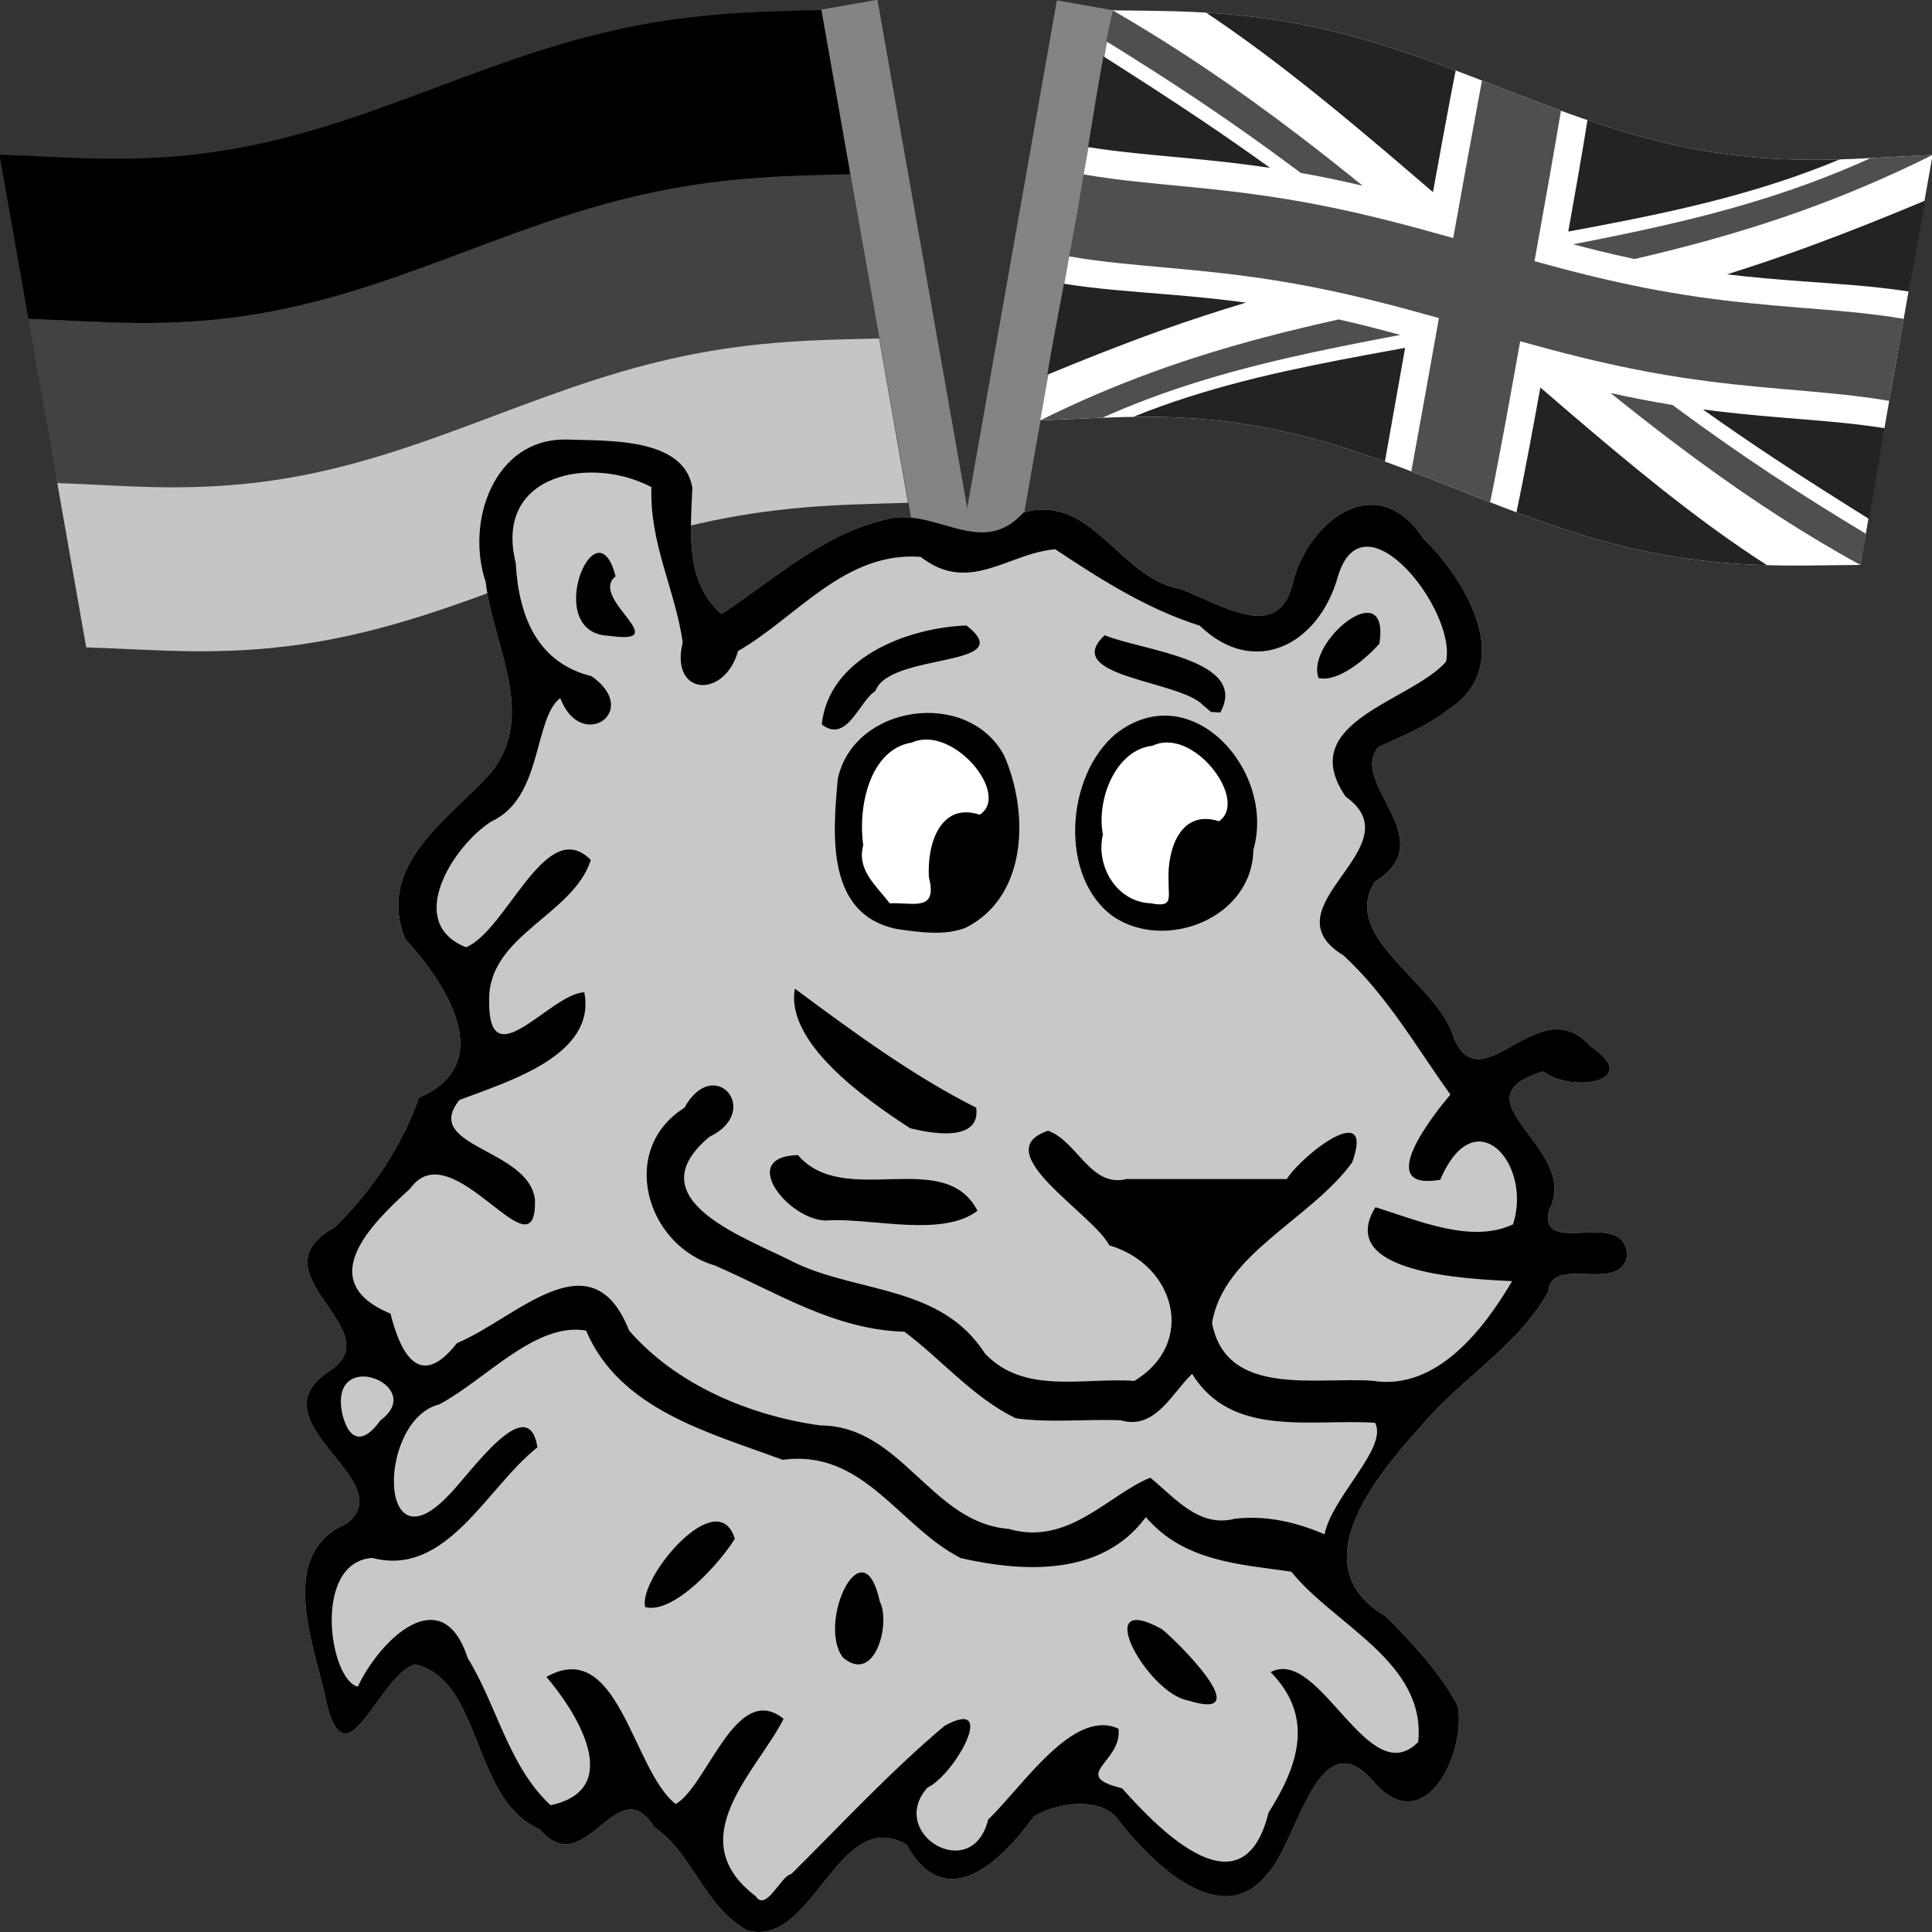
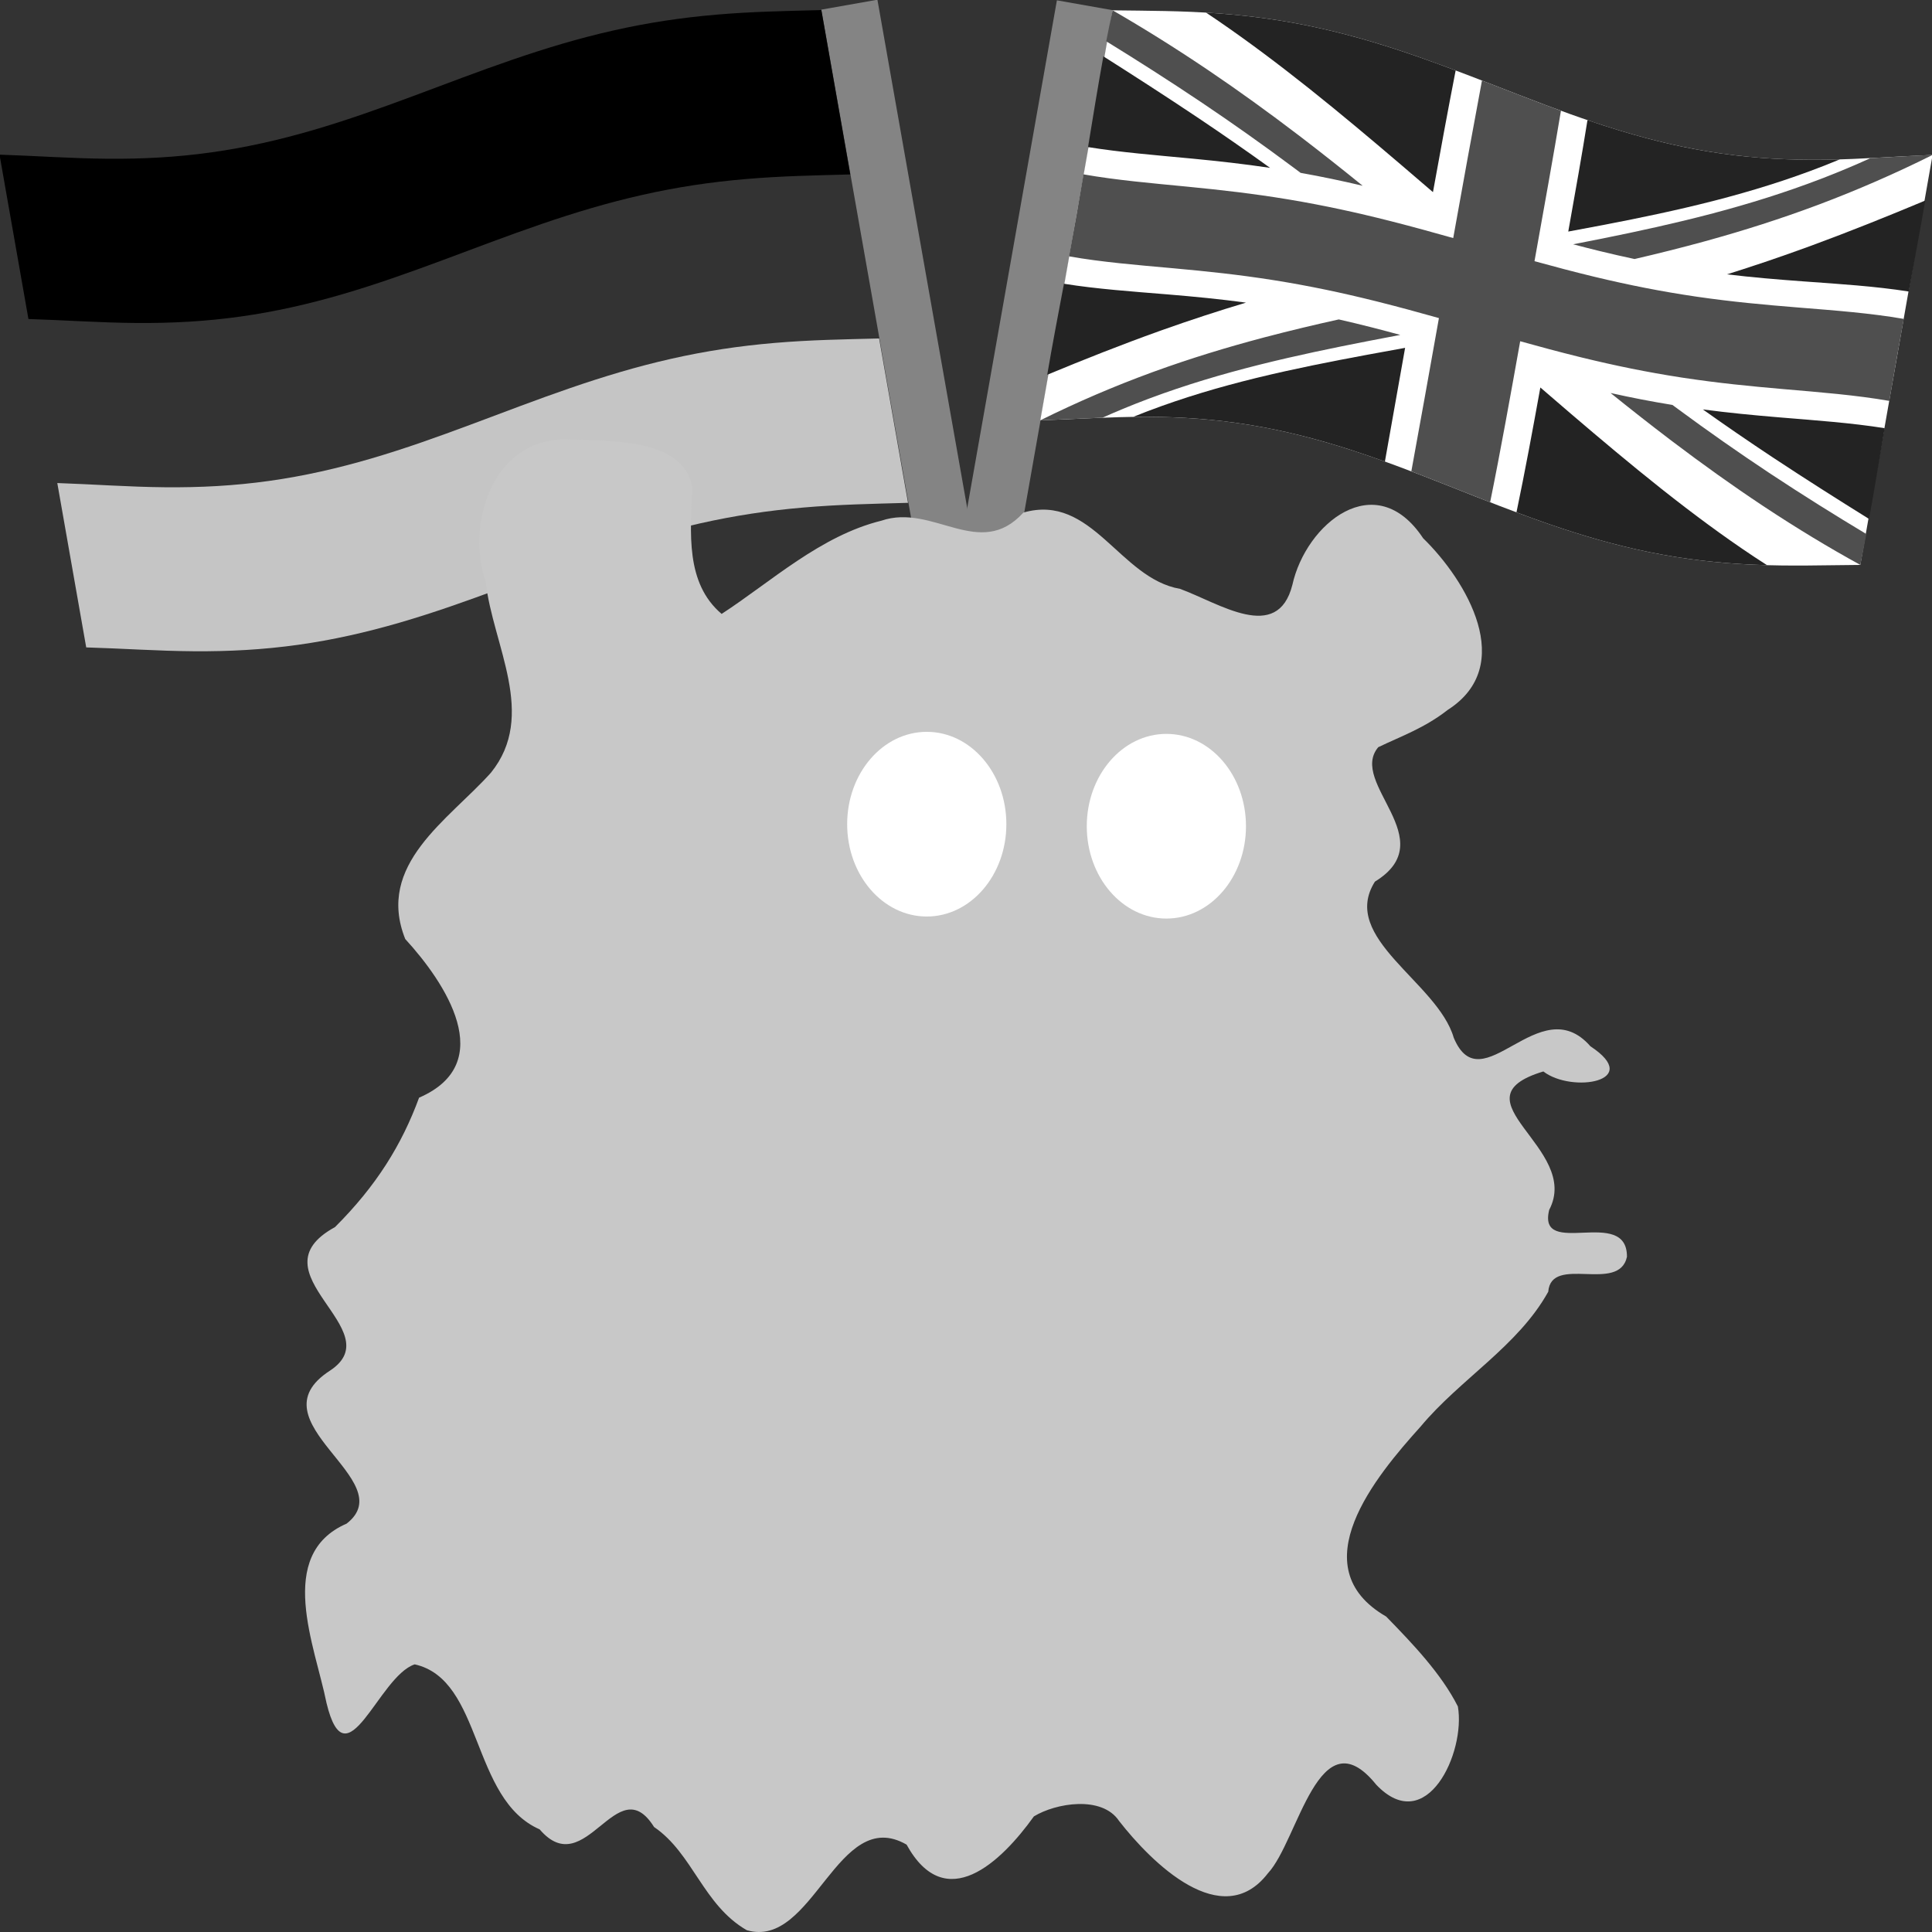
<svg xmlns="http://www.w3.org/2000/svg" xmlns:ns1="http://www.inkscape.org/namespaces/inkscape" xmlns:ns2="http://sodipodi.sourceforge.net/DTD/sodipodi-0.dtd" width="950" height="950" id="svg2" version="1.1" ns1:version="0.92.3 (2405546, 2018-03-11)" ns2:docname="ende-safari-pinned-tab.svg" ns1:export-filename="leo_ende.png" ns1:export-xdpi="24.25" ns1:export-ydpi="24.25">
  <rect width="100%" height="100%" fill="#333333" stroke="none" />
  <ns2:namedview pagecolor="#ffffff" bordercolor="#666666" borderopacity="1" objecttolerance="10" gridtolerance="10" guidetolerance="10" ns1:pageopacity="0" ns1:pageshadow="2" ns1:window-width="1680" ns1:window-height="965" id="namedview11" showgrid="false" ns1:zoom="0.70710678" ns1:cx="-216.71225" ns1:cy="444.46454" ns1:window-x="3360" ns1:window-y="0" ns1:window-maximized="1" ns1:current-layer="svg2" fit-margin-top="0" fit-margin-left="0" fit-margin-right="0" fit-margin-bottom="0" units="px" showguides="true" ns1:guide-bbox="true" />
  <defs id="defs4">
    <ns1:path-effect bendpath3-nodetypes="cc" bendpath1-nodetypes="cc" bendpath4="m 486,-243.317 0,180" bendpath3="m 486,-63.317 c 300,-90 600,130 900,0" bendpath2="m 1386,-243.317 0,180" bendpath1="m 486,-243.317 c 300,-90 600,130 900,0" xx="true" yy="true" is_visible="true" id="path-effect3344" effect="envelope" />
    <ns1:path-effect bendpath3-nodetypes="cc" bendpath1-nodetypes="cc" bendpath4="m 486,-63.317 0,180" bendpath3="m 486,116.683 c 300,-90 600,130 900,0" bendpath2="m 1386,-63.317 0,180" bendpath1="m 486,-63.317 c 300,-90 600,130 900,0" xx="true" yy="true" is_visible="true" id="path-effect3346" effect="envelope" />
    <ns1:path-effect bendpath3-nodetypes="cc" bendpath1-nodetypes="cc" bendpath4="m 486,116.683 0,180" bendpath3="m 486,296.683 c 300,-90 600,130 900,0" bendpath2="m 1386,116.683 0,180" bendpath1="m 486,116.683 c 300,-90 600,130 900,0" xx="true" yy="true" is_visible="true" id="path-effect3348" effect="envelope" />
    <ns1:path-effect bendpath3-nodetypes="cc" bendpath1-nodetypes="cc" bendpath4="m -167,-346.595 0,450" bendpath3="m -167,103.405 c 300,-90 600,130 900,0" bendpath2="m 733,-346.595 0,450" bendpath1="m -167,-346.595 c 300,-90 600,130 900,0" xx="true" yy="true" is_visible="true" id="path-effect3377" effect="envelope" />
    <ns1:path-effect bendpath3-nodetypes="cc" bendpath1-nodetypes="cc" bendpath4="M 0,0 0,22.5" bendpath3="M 0,22.5 C 15,18 30,29 45,22.5" bendpath2="m 45,0 0,22.5" bendpath1="M 0,0 C 15,-4.5 30,6.5 45,0" xx="true" yy="true" is_visible="true" id="path-effect3381" effect="envelope" />
    <ns1:path-effect bendpath3-nodetypes="cc" bendpath1-nodetypes="cc" bendpath4="M 0,0 0,22.5" bendpath3="M 0,22.5 C 15,18 30,29 45,22.5" bendpath2="m 45,0 0,22.5" bendpath1="M 0,0 C 15,-4.5 30,6.5 45,0" xx="true" yy="true" is_visible="true" id="path-effect3391" effect="envelope" />
    <ns1:path-effect bendpath3-nodetypes="cc" bendpath1-nodetypes="cc" bendpath4="M 0,0 0,600" bendpath3="m 0,600 c 300,-90 600,130 900,0" bendpath2="m 900,0 0,600" bendpath1="M 0,0 C 300,-90 600,130 900,0" xx="true" yy="true" is_visible="true" id="path-effect4162" effect="envelope" />
    <ns1:path-effect bendpath3-nodetypes="cc" bendpath1-nodetypes="cc" bendpath4="m -147.003,336.093 0,150" bendpath3="m -147.003,486.093 c 300,-90 600,130 900,0" bendpath2="m 752.997,336.093 0,150" bendpath1="m -147.003,336.093 c 300,-90 620,130 900,0" xx="true" yy="true" is_visible="true" id="path-effect5245" effect="envelope" />
    <ns1:path-effect bendpath3-nodetypes="cc" bendpath1-nodetypes="cc" bendpath4="M 0,150 0,450" bendpath3="m 0,450 c 300,-90 600,130 900,0" bendpath2="m 900,150 0,300" bendpath1="m 0,150 c 300,-90 600,130 900,0" xx="true" yy="true" is_visible="true" id="path-effect5242" effect="envelope" />
    <ns1:path-effect bendpath3-nodetypes="cc" bendpath1-nodetypes="cc" bendpath4="m -147.003,-113.907 0,150" bendpath3="m -147.003,36.093 c 300,-90 600,130 900,0" bendpath2="m 752.997,-113.907 0,150" bendpath1="m -147.003,-113.907 c 300,-90 601.764,132.77 900,0" xx="true" yy="true" is_visible="true" id="path-effect4610" effect="envelope" />
    <ns1:path-effect bendpath3-nodetypes="cc" bendpath1-nodetypes="cc" bendpath4="M 0,0 0,1.2" bendpath3="m 0,1.2 c 0.6,-0.18 1.2,0.26 1.8,0" bendpath2="m 1.8,0 0,1.2" bendpath1="M 0,0 C 0.6,-0.18 1.2,0.26 1.8,0" xx="true" yy="true" is_visible="true" id="path-effect3356" effect="envelope" />
    <ns1:path-effect bendpath3-nodetypes="cc" bendpath1-nodetypes="cc" bendpath4="m -15.836,-353.272 0,180" bendpath3="m -15.836,-173.272 c 300,-90 600,130 900,0" bendpath2="m 884.164,-353.272 0,180" bendpath1="m -15.836,-353.272 c 300,-90 600,130 900,0" xx="true" yy="true" is_visible="true" id="path-effect3344-5" effect="envelope" />
    <ns1:path-effect bendpath3-nodetypes="cc" bendpath1-nodetypes="cc" bendpath4="m -15.836,-173.272 0,180" bendpath3="m -15.836,6.728 c 300,-90 600,130 900,0" bendpath2="m 884.164,-173.272 0,180" bendpath1="m -15.836,-173.272 c 300,-90 600,130 900,0" xx="true" yy="true" is_visible="true" id="path-effect3346-3" effect="envelope" />
    <ns1:path-effect bendpath3-nodetypes="cc" bendpath1-nodetypes="cc" bendpath4="m -15.836,6.728 0,180" bendpath3="m -15.836,186.728 c 300,-90 600,130 900,0" bendpath2="m 884.164,6.728 0,180" bendpath1="m -15.836,6.728 c 300,-90 600,130 900,0" xx="true" yy="true" is_visible="true" id="path-effect3348-5" effect="envelope" />
    <ns1:path-effect bendpath3-nodetypes="cc" bendpath1-nodetypes="cc" bendpath4="m 296.705,-97.125 0,450" bendpath3="m 296.705,352.875 c 300,-90 600,130 900,0" bendpath2="m 1196.705,-97.125 0,450" bendpath1="m 296.705,-97.125 c 300,-90 600,130 900,0" xx="true" yy="true" is_visible="true" id="path-effect3377-6" effect="envelope" />
    <ns1:path-effect bendpath3-nodetypes="cc" bendpath1-nodetypes="cc" bendpath4="M 0,0 0,22.5" bendpath3="M 0,22.5 C 15,18 30,29 45,22.5" bendpath2="m 45,0 0,22.5" bendpath1="M 0,0 C 15,-4.5 30,6.5 45,0" xx="true" yy="true" is_visible="true" id="path-effect3381-2" effect="envelope" />
    <ns1:path-effect bendpath3-nodetypes="cc" bendpath1-nodetypes="cc" bendpath4="M 0,0 0,22.5" bendpath3="M 0,22.5 C 15,18 30,29 45,22.5" bendpath2="m 45,0 0,22.5" bendpath1="M 0,0 C 15,-4.5 30,6.5 45,0" xx="true" yy="true" is_visible="true" id="path-effect3391-9" effect="envelope" />
    <ns1:path-effect bendpath3-nodetypes="cc" bendpath1-nodetypes="cc" bendpath4="M 0,0 0,1.2" bendpath3="m 0,1.2 c 0.6,-0.18 1.2,0.26 1.8,0" bendpath2="m 1.8,0 0,1.2" bendpath1="M 0,0 C 0.6,-0.18 1.2,0.26 1.8,0" xx="true" yy="true" is_visible="true" id="path-effect3356-3" effect="envelope" />
    <ns1:path-effect bendpath3-nodetypes="cc" bendpath1-nodetypes="cc" bendpath4="m 93.058,-251.448 0,180" bendpath3="m 93.058,-71.448 c 300,-90 600,130 900,0" bendpath2="m 993.058,-251.448 0,180" bendpath1="m 93.058,-251.448 c 300,-90 600,130 900,0" xx="true" yy="true" is_visible="true" id="path-effect3344-7" effect="envelope" />
    <ns1:path-effect bendpath3-nodetypes="cc" bendpath1-nodetypes="cc" bendpath4="m 93.058,-71.448 0,180" bendpath3="m 93.058,108.552 c 300,-90 600,130 900,0" bendpath2="m 993.058,-71.448 0,180" bendpath1="m 93.058,-71.448 c 300,-90 600,130 900,0" xx="true" yy="true" is_visible="true" id="path-effect3346-5" effect="envelope" />
    <ns1:path-effect bendpath3-nodetypes="cc" bendpath1-nodetypes="cc" bendpath4="m 93.058,108.552 0,180" bendpath3="m 93.058,288.552 c 300,-90 600,130 900,0" bendpath2="m 993.058,108.552 0,180" bendpath1="m 93.058,108.552 c 300,-90 600,130 900,0" xx="true" yy="true" is_visible="true" id="path-effect3348-3" effect="envelope" />
    <ns1:path-effect bendpath3-nodetypes="cc" bendpath1-nodetypes="cc" bendpath4="M 0,0 0,1.2" bendpath3="m 0,1.2 c 0.6,-0.18 1.2,0.26 1.8,0" bendpath2="m 1.8,0 0,1.2" bendpath1="M 0,0 C 0.6,-0.18 1.2,0.26 1.8,0" xx="true" yy="true" is_visible="true" id="path-effect3356-9" effect="envelope" />
    <ns1:path-effect bendpath3-nodetypes="cc" bendpath1-nodetypes="cc" bendpath4="M 0,601.76 0,1052.362" bendpath3="m 0,1052.362 c 300,-123.696 600,169.236 900,0" bendpath2="m 900,601.76 0,450.602" bendpath1="m 0,601.76 c 300,-122.447 600,169.61 900,0" xx="true" yy="true" is_visible="true" id="path-effect4796" effect="envelope" />
    <ns1:path-effect bendpath4="m 0,602.362 0,450" bendpath3="m 0,1052.362 900,0" bendpath2="m 900,602.362 0,450" bendpath1="m 0,602.362 900,0" xx="true" yy="true" is_visible="true" id="path-effect4774" effect="envelope" />
    <ns1:path-effect bendpath3-nodetypes="cc" bendpath1-nodetypes="cc" bendpath4="m -124.731,-692.683 0,180" bendpath3="m -124.731,-512.683 c 300,-90 600,130 900,0" bendpath2="m 775.269,-692.683 0,180" bendpath1="m -124.731,-692.683 c 300,-90 600,130 900,0" xx="true" yy="true" is_visible="true" id="path-effect3344-1" effect="envelope" />
    <ns1:path-effect bendpath3-nodetypes="cc" bendpath1-nodetypes="cc" bendpath4="m -124.731,-512.683 0,180" bendpath3="m -124.731,-332.683 c 300,-90 600,130 900,0" bendpath2="m 775.269,-512.683 0,180" bendpath1="m -124.731,-512.683 c 300,-90 600,130 900,0" xx="true" yy="true" is_visible="true" id="path-effect3346-2" effect="envelope" />
    <ns1:path-effect bendpath3-nodetypes="cc" bendpath1-nodetypes="cc" bendpath4="m -124.731,-332.683 0,180" bendpath3="m -124.731,-152.683 c 300,-90 600,130 900,0" bendpath2="m 775.269,-332.683 0,180" bendpath1="m -124.731,-332.683 c 300,-90 600,130 900,0" xx="true" yy="true" is_visible="true" id="path-effect3348-7" effect="envelope" />
    <ns1:path-effect bendpath3-nodetypes="cc" bendpath1-nodetypes="cc" bendpath4="M 0,601.76 0,1052.362" bendpath3="m 0,1052.362 c 300,-123.696 600,169.236 900,0" bendpath2="m 900,601.76 0,450.602" bendpath1="m 0,601.76 c 300,-122.447 600,169.61 900,0" xx="true" yy="true" is_visible="true" id="path-effect4796-0" effect="envelope" />
    <ns1:path-effect bendpath4="m 0,602.362 0,450" bendpath3="m 0,1052.362 900,0" bendpath2="m 900,602.362 0,450" bendpath1="m 0,602.362 900,0" xx="true" yy="true" is_visible="true" id="path-effect4774-9" effect="envelope" />
    <ns1:path-effect bendpath3-nodetypes="cc" bendpath1-nodetypes="cc" bendpath4="m 504,-297.381 0,180" bendpath3="M 504,-117.381 C 804,-207.381 1104,12.619 1404,-117.381" bendpath2="m 1404,-297.381 0,180" bendpath1="M 504,-297.381 C 804,-387.381 1104,-167.381 1404,-297.381" xx="true" yy="true" is_visible="true" id="path-effect3344-3" effect="envelope" />
    <ns1:path-effect bendpath3-nodetypes="cc" bendpath1-nodetypes="cc" bendpath4="m 504,-117.381 0,180" bendpath3="M 504,62.619 C 804,-27.381 1104,192.619 1404,62.619" bendpath2="m 1404,-117.381 0,180" bendpath1="M 504,-117.381 C 804,-207.381 1104,12.619 1404,-117.381" xx="true" yy="true" is_visible="true" id="path-effect3346-6" effect="envelope" />
    <ns1:path-effect bendpath3-nodetypes="cc" bendpath1-nodetypes="cc" bendpath4="m 504,62.619 0,180" bendpath3="M 504,242.619 C 804,152.619 1104,372.619 1404,242.619" bendpath2="m 1404,62.619 0,180" bendpath1="M 504,62.619 C 804,-27.381 1104,192.619 1404,62.619" xx="true" yy="true" is_visible="true" id="path-effect3348-0" effect="envelope" />
    <ns1:path-effect bendpath3-nodetypes="cc" bendpath1-nodetypes="cc" bendpath4="M 0,601.76 0,1052.362" bendpath3="m 0,1052.362 c 300,-123.696 600,169.236 900,0" bendpath2="m 900,601.76 0,450.602" bendpath1="m 0,601.76 c 300,-122.447 600,169.61 900,0" xx="true" yy="true" is_visible="true" id="path-effect4796-6" effect="envelope" />
    <ns1:path-effect bendpath4="m 0,602.362 0,450" bendpath3="m 0,1052.362 900,0" bendpath2="m 900,602.362 0,450" bendpath1="m 0,602.362 900,0" xx="true" yy="true" is_visible="true" id="path-effect4774-2" effect="envelope" />
    <ns1:path-effect bendpath3-nodetypes="cc" bendpath1-nodetypes="cc" bendpath4="m -0.018,602.362 0,450" bendpath3="M -0.018,1052.362 C 299.982,920.785 597.919,1166.812 899.982,1052.362" bendpath2="m 899.982,602.362 0,450" bendpath1="M -0.018,602.362 C 299.982,503.408 596.881,737.978 899.982,602.362" xx="true" yy="true" is_visible="true" id="path-effect4291" effect="envelope" />
    <ns1:path-effect bendpath3-nodetypes="cc" bendpath1-nodetypes="cc" bendpath4="m -302.922,165.745 0,180" bendpath3="m -302.922,345.745 c 300,-90 600,130 900,0" bendpath2="m 597.078,165.745 0,180" bendpath1="m -302.922,165.745 c 300,-90 600,130 900,0" xx="true" yy="true" is_visible="true" id="path-effect3344-75" effect="envelope" />
    <ns1:path-effect bendpath3-nodetypes="cc" bendpath1-nodetypes="cc" bendpath4="m -302.922,345.745 0,180" bendpath3="m -302.922,525.745 c 300,-90 600,130 900,0" bendpath2="m 597.078,345.745 0,180" bendpath1="m -302.922,345.745 c 300,-90 600,130 900,0" xx="true" yy="true" is_visible="true" id="path-effect3346-9" effect="envelope" />
    <ns1:path-effect bendpath3-nodetypes="cc" bendpath1-nodetypes="cc" bendpath4="m -302.922,525.745 0,180" bendpath3="m -302.922,705.745 c 300,-90 600,130 900,0" bendpath2="m 597.078,525.745 0,180" bendpath1="m -302.922,525.745 c 300,-90 600,130 900,0" xx="true" yy="true" is_visible="true" id="path-effect3348-2" effect="envelope" />
  </defs>
  <rect transform="matrix(0.985,-0.174,0.174,0.985,0,0)" y="74.9" x="396.782" height="320" width="28" id="rect4154" style="opacity:1;fill:#848484;fill-opacity:1;fill-rule:nonzero;stroke:none;stroke-width:10;stroke-linecap:round;stroke-linejoin:miter;stroke-miterlimit:4;stroke-dasharray:none;stroke-opacity:1" />
  <rect transform="matrix(-0.985,-0.174,-0.174,0.985,0,0)" y="-90.223" x="-539.674" height="320" width="28" id="rect4154-6" style="opacity:1;fill:#848484;fill-opacity:1;fill-rule:nonzero;stroke:none;stroke-width:10;stroke-linecap:round;stroke-linejoin:miter;stroke-miterlimit:4;stroke-dasharray:none;stroke-opacity:1" />
  <g ns1:path-effect="#path-effect4291" id="g4286" transform="matrix(0.448,0.079,-0.079,0.448,594.638,-264.507)">
    <path ns1:original-d="m -0.01806705,602.36218 899.99999705,0 0,450.00002 -899.99999705,0 z" style="opacity:1;fill:#ffffff;fill-opacity:1;fill-rule:nonzero;stroke:none;stroke-width:48.026;stroke-linecap:round;stroke-linejoin:miter;stroke-miterlimit:4;stroke-dasharray:none;stroke-opacity:1" d="M 0.009,601.75 C 38.556,595.477 73.073,589.288 112.61,585.256 c 0.809,-0.083 1.618,-0.164 2.427,-0.244 36.846,-3.653 72.427,-4.765 109.437,-3.102 0.885,0.04 1.77,0.081 2.655,0.124 37.063,1.794 72.816,6.203 109.502,12.257 0,0 5e-5,10e-6 5e-5,10e-6 0.004,7.3e-4 2.29,0.38 2.295,0.381 0,0 4e-5,10e-6 4e-5,10e-6 37.161,6.193 72.897,13.624 109.894,20.9 -0.018,-0.004 2.259,0.444 2.24,0.44 36.831,7.226 72.89,13.847 110.011,18.365 0.869,0.106 1.739,0.21 2.609,0.314 0,0 4e-5,0 4e-5,0 36.762,4.37 72.692,6.399 109.679,5.266 0.978,-0.03 1.956,-0.062 2.934,-0.097 37.173,-1.308 72.739,-5.751 109.268,-12.661 0.776,-0.147 1.552,-0.295 2.327,-0.443 37.987,-7.286 75.224,-17.011 112.078,-24.989 1.8e-4,0.006 0.033,449.98 0.033,449.987 -39.053,7.174 -73.333,14.485 -113.547,19.778 -0.784,0.103 -1.568,0.205 -2.353,0.306 -36.935,4.756 -72.707,6.862 -109.957,5.947 -0.98,-0.024 -1.959,-0.05 -2.939,-0.078 -37.068,-1.066 -72.884,-5.008 -109.575,-10.846 0,0 -5e-5,0 -5e-5,0 -0.868,-0.138 -1.735,-0.277 -2.602,-0.417 -37.094,-5.985 -72.932,-13.507 -109.807,-21.059 0.041,0.01 -2.281,-0.467 -2.239,-0.458 -36.869,-7.543 -72.879,-14.676 -110.03,-19.846 0,0 -4e-5,0 -4e-5,0 -0.767,-0.107 -1.534,-0.213 -2.301,-0.318 0,0 -4e-5,0 -4e-5,0 -36.771,-5.03 -72.692,-7.812 -109.766,-7.425 -0.886,0.01 -1.771,0.02 -2.657,0.033 -37.037,0.54 -72.503,4.246 -108.979,10.547 -0.801,0.138 -1.602,0.278 -2.403,0.418 -37.595,6.604 -74.466,15.777 -110.889,23.436 -2.8114e-4,-0.01 0.053,-450.014 0.053,-450.02" id="rect4283" ns1:connector-curvature="0" />
    <path ns1:original-d="m 100.48193,602.36225 274.5,137.25 0,-137.25 -274.5,0 z m 424.5,0 0,137.25 274.5,-137.25 -274.5,0 z m -524.99999705,50.25 0,99.75 199.49999705,0 -199.49999705,-99.75 z m 899.99999705,0 -199.5,99.75 199.5,0 0,-99.75 z m -899.99999705,249.75 0,99.74995 199.49999705,-99.74995 -199.49999705,0 z m 700.49999705,0 199.5,99.74995 0,-99.74995 -199.5,0 z m -325.5,12.75 -274.5,137.24995 274.5,0 0,-137.24995 z m 150,0 0,137.24995 274.5,0 -274.5,-137.24995 z" ns1:connector-curvature="0" style="fill:#232323;fill-opacity:1;fill-rule:evenodd;stroke:none;stroke-width:0.05px;stroke-linecap:butt;stroke-linejoin:miter;stroke-opacity:1;opacity:1" d="m 99.87,586.649 c 4.124,1.809 8.259,3.649 12.402,5.521 0.002,9.9e-4 2.365,1.071 2.367,1.072 35.398,16.077 71.555,34.436 107.839,54.107 0.002,9.8e-4 2.643,1.435 2.645,1.436 36.425,19.827 73.278,41.105 109.804,62.602 0,0 1e-5,1e-5 1e-5,1e-5 0.005,0.003 2.309,1.361 2.314,1.364 0,0 1e-5,0 1e-5,0 12.6,7.424 25.284,14.937 37.878,22.405 0.194,-44.466 0.53,-90.73 1.313,-133.794 -12.499,-2.354 -24.97,-4.601 -37.506,-6.691 0,0 -10e-6,-1e-5 -10e-6,-1e-5 0.004,7.5e-4 -2.299,-0.381 -2.295,-0.381 0,0 -1e-5,0 -1e-5,0 -36.687,-6.053 -72.44,-10.463 -109.502,-12.257 -0.885,-0.043 -1.77,-0.084 -2.655,-0.124 0,0 -2e-5,0 -2e-5,0 -37.01,-1.663 -72.591,-0.551 -109.437,3.102 -0.809,0.08 -1.618,0.162 -2.427,0.244 -4.252,0.434 -8.497,0.899 -12.74,1.393 z M 526.073,629.5 c 0.629,36.679 0.564,80.933 0.473,122.221 11.744,-4.381 23.535,-8.808 35.283,-13.281 -0.007,0.003 2.634,-1.002 2.626,-0.999 36.501,-13.929 73.473,-28.689 109.862,-45.131 0.976,-0.441 1.952,-0.883 2.928,-1.326 36.523,-16.626 72.897,-35.221 108.511,-56.893 0,0 2e-5,-1e-5 2e-5,-1e-5 0.768,-0.467 1.535,-0.936 2.302,-1.406 4.667,-2.861 9.321,-5.776 13.962,-8.746 -4.702,0.97 -9.41,1.911 -14.131,2.817 -0.776,0.149 -1.551,0.297 -2.327,0.443 -36.529,6.91 -72.095,11.353 -109.268,12.661 0,0 -10e-6,10e-6 -10e-6,10e-6 -0.978,0.034 -1.956,0.067 -2.934,0.097 -36.986,1.134 -72.917,-0.896 -109.679,-5.266 0,0 -1e-5,0 -1e-5,0 -0.87,-0.103 -1.739,-0.208 -2.609,-0.314 -11.696,-1.424 -23.341,-3.063 -34.998,-4.877 z M -1.204,652.464 c -0.233,31.645 0.325,68.07 0.688,99.486 C 35.07,751.463 74.335,747.711 110.581,744.817 c -0.018,0.001 2.416,-0.193 2.397,-0.191 28.404,-2.231 55.326,-3.965 84.198,-4.735 -28.314,-13.677 -56.363,-26.601 -84.357,-38.99 -0.002,-8.4e-4 -2.407,-1.061 -2.409,-1.061 C 73.013,683.341 35.32,667.523 -1.204,652.464 Z M 900.708,651.71 c -37.179,23.873 -74.413,47.056 -112.479,69.203 0.002,-0.001 -2.329,1.353 -2.327,1.352 -27.357,15.852 -54.654,30.859 -82.36,45.212 28.136,-1.558 54.267,-3.963 81.964,-6.781 0.027,-0.003 2.286,-0.235 2.313,-0.238 36.876,-3.78 75.748,-8.156 112.469,-8.824 0.222,-31.647 0.564,-68.427 0.421,-99.924 z M -0.502,901.945 C -0.862,933.574 -1.426,970.559 -1.213,1001.968 35.454,978.568 72.16,955.974 109.97,934.406 c -0.002,0.001 2.41,-1.372 2.408,-1.371 28.039,-15.917 56.027,-30.9 84.454,-45.171 -28.875,1.163 -55.702,3.286 -84.069,5.877 -0.022,0.002 -2.369,0.219 -2.392,0.221 -36.42,3.371 -75.056,7.456 -110.874,7.983 z M 703.202,915.791 c 27.608,13.131 54.981,25.559 82.308,37.458 0.001,5.4e-4 2.328,1.01 2.329,1.01 37.79,16.419 75.778,32.019 112.874,46.949 0.131,-31.545 -0.215,-68.171 -0.435,-99.571 -36.57,0.601 -75.875,4.73 -112.659,8.118 0.022,-0.002 -2.339,0.216 -2.317,0.214 -27.735,2.531 -53.953,4.615 -82.1,5.821 z m -328.503,-9.657 c -12.623,4.66 -25.377,9.378 -38.017,14.105 0.008,-0.003 -2.332,0.871 -2.324,0.868 0,0 -10e-6,0 -10e-6,0 -36.533,13.68 -73.886,28.159 -110.4,44.143 0,0 -2e-5,10e-6 -2e-5,10e-6 -0.887,0.388 -1.775,0.777 -2.662,1.167 0,0 -2e-5,0 -2e-5,0 -36.5,16.081 -72.925,34.121 -108.306,55.211 -0.789,0.47 -1.578,0.942 -2.366,1.416 -4.14,2.488 -8.267,5.019 -12.379,7.594 4.192,-0.795 8.39,-1.565 12.598,-2.304 0.801,-0.141 1.601,-0.28 2.403,-0.418 36.476,-6.301 71.942,-10.007 108.979,-10.547 0.886,-0.013 1.771,-0.024 2.657,-0.033 0,0 1e-5,0 1e-5,0 37.074,-0.387 72.994,2.396 109.766,7.425 0,0 2e-5,0 2e-5,0 0.767,0.105 1.534,0.211 2.301,0.318 0,0 2e-5,0 2e-5,0 12.567,1.749 25.071,3.733 37.591,5.896 -0.017,-35.754 0.085,-85.127 0.16,-124.841 z m 151.405,16.811 c -0.19,44.665 -0.576,93.123 -1.993,137.401 11.631,2.167 23.245,4.214 34.914,6.097 0.867,0.14 1.735,0.279 2.602,0.417 36.691,5.838 72.507,9.78 109.575,10.846 0.98,0.028 1.959,0.054 2.939,0.078 37.25,0.916 73.022,-1.19 109.957,-5.947 0,0 1e-5,0 1e-5,0 0.784,-0.101 1.569,-0.203 2.353,-0.306 4.774,-0.628 9.537,-1.297 14.296,-2.002 -4.666,-1.938 -9.341,-3.923 -14.023,-5.953 -0.769,-0.333 -1.539,-0.668 -2.309,-1.004 -35.63,-15.545 -72.046,-33.791 -108.309,-53.33 0,0 -2e-5,0 -2e-5,0 -0.003,-0 -2.911,-1.571 -2.914,-1.573 -36.171,-19.58 -73.02,-40.889 -109.327,-62.313 0,0 -10e-6,0 -10e-6,-1e-5 -0.006,-0.004 -2.609,-1.542 -2.615,-1.546 -11.691,-6.91 -23.451,-13.901 -35.146,-20.867 z" id="path4189" />
    <path ns1:original-d="m -0.01806705,602.36224 0,33.75001 232.49999705,116.25 67.5,0 L -0.01806705,602.36224 Z m 404.99999705,0 0,180.00001 -404.99999705,0 0,90 404.99999705,0 0,179.99995 90,0 0,-179.99995 405,0 0,-90 -405,0 0,-180.00001 -90,0 z m 427.5,0 -300,150.00001 67.5,0 300,-150.00001 -67.5,0 z m -532.5,300.00001 -299.99999705,149.99995 67.50000305,0 299.999994,-149.99995 -67.5,0 z m 300,0 300,149.99995 0,-33.75 -232.5,-116.24995 -67.5,0 z" ns1:connector-curvature="0" style="fill:#4f4f4f;fill-opacity:1;fill-rule:evenodd;stroke:none;stroke-width:0.05px;stroke-linecap:butt;stroke-linejoin:miter;stroke-opacity:1;opacity:1" d="m 0.009,601.75 c -0.503,11.428 -0.821,22.83 -1.014,34.138 36.463,14.455 73.94,29.989 111.423,46.55 -5.9e-4,-2.6e-4 2.409,1.063 2.408,1.063 0,0 1e-5,10e-6 1e-5,10e-6 36.082,16 72.337,33.115 108.926,51.502 0,0 2e-5,10e-6 2e-5,10e-6 -4.9e-4,-2.5e-4 2.661,1.34 2.66,1.339 0,0 1e-5,1e-5 1e-5,1e-5 2.063,1.041 4.126,2.086 6.189,3.134 22.958,0.049 45.516,0.764 68.488,2.082 -24.865,-13.805 -49.691,-27.211 -74.542,-40.107 0,0 -2e-5,0 -2e-5,0 6.6e-4,3.4e-4 -2.66,-1.377 -2.659,-1.377 0,0 0,0 0,0 -36.519,-18.871 -72.857,-36.489 -108.787,-52.508 9.7e-4,4.3e-4 -2.402,-1.066 -2.401,-1.066 C 73.272,629.89 36.1,614.862 0.009,601.75 M 406.351,607.149 c -0.619,55.738 -0.888,114.416 -1.05,173.098 -22.862,-2.322 -45.402,-4.448 -68.319,-6.172 0,0 -2e-5,0 -2e-5,0 0.003,2.2e-4 -2.325,-0.175 -2.322,-0.174 -37.357,-2.759 -72.969,-4.158 -110.304,-3.862 0,0 -2e-5,0 -2e-5,0 -0.887,0.007 -1.774,0.015 -2.66,0.024 -37.763,0.399 -71.571,2.494 -108.578,5.332 -0.025,0.002 -2.367,0.184 -2.392,0.186 -36.379,2.828 -75.137,6.267 -110.94,6.254 0.257,31.206 0.262,58.595 0.01,89.996 35.923,0.016 74.367,-3.602 110.823,-6.693 -0.033,0.003 2.422,-0.206 2.389,-0.203 36.986,-3.1 70.712,-5.484 108.491,-6.164 0.886,-0.016 1.773,-0.03 2.659,-0.043 0,0 2e-5,0 2e-5,0 37.322,-0.572 72.944,0.605 110.303,3.215 0,0 2e-5,0 2e-5,0 0.003,1.9e-4 2.32,0.165 2.322,0.165 0,0 2e-5,0 2e-5,0 22.916,1.634 45.466,3.704 68.325,5.999 -0.114,58.272 -0.239,115.126 -0.609,168.344 14.189,2.718 28.313,5.575 42.479,8.473 0.037,0.01 2.202,0.451 2.239,0.458 15.012,3.075 29.937,6.163 44.962,9.165 1.467,-55.035 1.648,-120.718 1.783,-177.039 21.931,2.15 43.575,4.056 65.517,5.535 -0.003,-2.1e-4 2.626,0.176 2.623,0.176 0,0 2e-5,0 2e-5,0 37.203,2.437 72.619,3.412 109.678,2.625 0.974,-0.021 1.949,-0.042 2.923,-0.066 37.754,-0.916 71.39,-3.475 108.451,-6.738 0,0 2e-5,0 2e-5,0 0.032,-0.003 2.282,-0.203 2.314,-0.206 36.879,-3.269 75.846,-7.038 112.627,-7.122 -0.154,-31.241 -0.152,-58.633 0.006,-90.002 -36.861,0.108 -75.608,4.01 -112.528,7.496 0.044,-0.004 -2.355,0.223 -2.311,0.219 0,0 -2e-5,10e-6 -2e-5,10e-6 -37.037,3.476 -70.601,6.284 -108.358,7.467 -0.974,0.03 -1.947,0.059 -2.921,0.086 -37.039,1.047 -72.465,0.308 -109.669,-1.946 0,0 -2e-5,-10e-6 -2e-5,-10e-6 -0.003,-1.7e-4 -2.62,-0.163 -2.623,-0.163 -21.943,-1.372 -43.596,-3.196 -65.529,-5.289 0.13,-52.439 0.395,-119.034 -0.083,-165.092 -15.041,-2.669 -30.01,-5.532 -45.019,-8.476 -0.018,-0.003 -2.223,-0.437 -2.24,-0.44 -12.183,-2.396 -30.286,-6.026 -42.469,-8.422 z m 428.134,9.679 c -15.234,10.461 -30.624,20.365 -46.148,29.755 -0.77,0.466 -1.54,0.93 -2.311,1.393 -10e-6,0 -10e-6,10e-6 -2e-5,10e-6 -35.759,21.481 -72.159,40.214 -108.741,57.132 -0.977,0.451 -1.954,0.901 -2.932,1.349 -36.482,16.755 -73.362,31.881 -109.927,46.182 0,0 -2e-5,0 -2e-5,0 -0.006,0.002 -2.621,1.022 -2.627,1.025 -9.234,3.603 -18.478,7.169 -27.709,10.703 9.231,0.772 18.443,1.472 27.678,2.085 0.875,0.059 1.749,0.116 2.624,0.173 12.65,0.814 25.241,1.453 37.888,1.892 24.028,-10.234 48.027,-20.929 72.011,-32.305 0,0 0,0 0,0 0.978,-0.463 1.956,-0.928 2.934,-1.394 0,0 2e-5,-10e-6 2e-5,-10e-6 36.661,-17.497 72.993,-36.514 108.975,-57.692 0,0 10e-6,-10e-6 10e-6,-10e-6 0.774,-0.456 1.549,-0.913 2.322,-1.371 0,0 10e-6,-1e-5 10e-6,-1e-5 37.916,-22.448 75.069,-47.067 111.444,-73.989 -21.677,4.692 -43.458,10.018 -65.481,15.061 z M 298.726,888.339 c -24.924,10.324 -49.878,21.111 -74.803,32.593 -1e-5,0 -1e-5,0 -2e-5,0 -0.89,0.409 -1.779,0.819 -2.669,1.231 0,0 -1e-5,0 -1e-5,0 -36.684,16.987 -73.1,35.51 -109.053,56.22 0,0 -1e-5,1e-5 -1e-5,1e-5 -0.801,0.461 -1.601,0.924 -2.4,1.388 -37.599,21.803 -74.171,45.741 -109.846,72 21.726,-4.568 43.581,-9.707 65.692,-14.479 14.666,-9.916 29.519,-19.306 44.544,-28.209 0.793,-0.47 1.587,-0.938 2.381,-1.406 35.616,-20.942 72.088,-39.147 108.666,-55.536 0,0 2e-5,0 2e-5,0 0.888,-0.398 1.777,-0.794 2.666,-1.189 0,0 2e-5,0 2e-5,0 36.638,-16.32 73.862,-31.158 110.477,-45.208 0,0 1e-5,0 1e-5,0 0.006,-0.002 2.318,-0.888 2.325,-0.89 0,0 2e-5,0 2e-5,0 10.139,-3.885 20.302,-7.742 30.43,-11.567 -10.138,-0.939 -20.254,-1.802 -30.405,-2.572 0.003,2.1e-4 -2.326,-0.176 -2.323,-0.176 -11.902,-0.884 -23.763,-1.625 -35.68,-2.199 z m 303.169,27.3 c 23.946,13.205 47.875,26.034 71.779,38.331 0,0 10e-6,10e-6 10e-6,10e-6 -0.001,-7e-4 2.926,1.501 2.925,1.5 10e-6,0 10e-6,0 2e-5,0 36.462,18.67 72.89,36.127 108.839,51.787 0,0 2e-5,0 2e-5,0 -0.001,-6e-4 2.328,1.009 2.326,1.009 0,0 1e-5,0 1e-5,0 37.847,16.418 75.524,31.035 112.233,43.488 0.3,-11.358 0.488,-22.717 0.6,-33.998 -37.016,-14.179 -74.862,-29.461 -112.72,-45.908 0,0 0,0 0,0 10e-6,1e-5 -2.329,-1.011 -2.329,-1.011 -36.062,-15.712 -72.332,-32.623 -108.865,-50.766 0,0 -10e-6,0 -10e-6,0 2e-4,9e-5 -2.925,-1.455 -2.925,-1.455 0,0 -10e-6,-10e-6 -10e-6,-10e-6 -0.002,-9.7e-4 -3.748,-1.874 -3.749,-1.875 -22.811,0.312 -45.242,-0.072 -68.114,-1.103 z" id="path3351" />
  </g>
  <g transform="matrix(-0.449,0.079,0.079,0.449,254.906,-45.465)" id="g4812">
    <path ns1:connector-curvature="0" style="fill:#000000;opacity:1" d="m -302.623,165.535 c 38.518,-5.717 72.966,-11.248 112.341,-14.751 0,0 0,0 0,0 37.849,-3.367 74.259,-4.256 112.245,-2.447 0,0 0,0 0,0 38.109,1.815 74.811,6.181 112.569,12.129 8e-6,1e-5 1.5e-5,1e-5 2.3e-5,1e-5 7e-6,0 1.5e-5,0 2.2e-5,0 0,0 1e-6,0 1e-6,0 38.087,5.999 74.608,13.169 112.549,20.141 0,0 0,0 0,0 37.672,6.923 74.523,13.227 112.459,17.414 0,0 1e-5,0 1e-5,0 10e-6,0 2e-5,0 4e-5,0 0,0 0,0 0,0 37.657,4.156 74.389,5.987 112.237,4.667 0,0 0,0 0,0 38.066,-1.328 74.39,-5.769 111.825,-12.674 0,0 0,0 0,0 38.524,-7.106 76.335,-16.657 113.769,-24.496 2e-5,0.082 10e-5,180.082 8e-5,180 -37.445,7.781 -75.259,17.291 -113.783,24.372 0,0 0,0 0,0 -37.438,6.881 -73.755,11.313 -111.821,12.642 0,0 0,0 0,0 -37.847,1.322 -74.576,-0.497 -112.233,-4.635 0,0 0,0 0,0 -2e-5,0 -3e-5,0 -5e-5,0 -37.936,-4.168 -74.785,-10.449 -112.458,-17.346 0,0 0,0 0,0 -37.942,-6.947 -74.461,-14.091 -112.55,-20.067 0,0 0,0 0,0 -1.5e-5,0 -3e-5,-1e-5 -4.5e-5,-1e-5 0,0 0,0 0,0 -37.759,-5.924 -74.458,-10.272 -112.567,-12.075 0,0 -10e-7,0 -10e-7,0 -37.986,-1.798 -74.389,-0.906 -112.239,2.451 0,0 0,0 0,0 -39.394,3.494 -73.8,8.997 -112.343,14.675 0,0.059 -4e-5,-179.942 -3e-5,-180 z" id="black_stripe" ns1:path-effect="#path-effect3344-75" ns1:original-d="m -302.92179,165.74471 900,0 0,180.00001 -900,0 z" />
-     <path ns1:connector-curvature="0" style="fill:#424242;opacity:1" d="m -302.623,345.354 c 38.505,-5.739 72.975,-11.284 112.34,-14.792 0,0 0,0 0,0 37.849,-3.373 74.263,-4.261 112.248,-2.446 0,0 1e-6,0 1e-6,0 38.109,1.821 74.813,6.198 112.57,12.157 1e-6,0 1e-6,0 1e-6,0 7e-6,10e-6 1.4e-5,10e-6 2.2e-5,10e-6 0,0 0,0 0,0 38.087,6.012 74.609,13.196 112.549,20.182 0,0 0,0 0,0 37.671,6.937 74.523,13.254 112.459,17.451 0,0 0,0 0,0 10e-6,0 3e-5,0 4e-5,0 0,0 0,0 0,0 37.656,4.166 74.391,6.004 112.24,4.685 0,0 0,0 0,0 38.065,-1.327 74.394,-5.773 111.827,-12.691 0,0 0,0 0,0 38.524,-7.12 76.333,-16.694 113.762,-24.564 2e-5,0.082 1.8e-4,180.082 1.6e-4,180.001 -37.45,7.75 -75.266,17.237 -113.79,24.304 0,0 0,0 0,0 -37.439,6.868 -73.752,11.295 -111.819,12.625 0,0 0,0 0,0 -37.847,1.323 -74.573,-0.49 -112.231,-4.617 0,0 0,0 0,0 -1e-5,0 -1e-5,0 -2e-5,0 -1e-5,0 -2e-5,0 -2e-5,0 -37.936,-4.158 -74.785,-10.426 -112.458,-17.309 0,0 0,0 0,0 -37.943,-6.933 -74.461,-14.063 -112.55,-20.026 0,0 0,0 -10e-7,0 -1.4e-5,0 -2.9e-5,0 -4.4e-5,0 0,0 -10e-7,0 -10e-7,0 -37.76,-5.912 -74.457,-10.249 -112.566,-12.047 0,0 -10e-7,0 -10e-7,0 -37.987,-1.792 -74.386,-0.899 -112.237,2.452 0,0 0,0 0,0 -39.405,3.489 -73.787,8.977 -112.344,14.635 -10e-6,0.059 -7e-5,-179.942 -7e-5,-180.001 z" id="red_stripe" ns1:path-effect="#path-effect3346-9" ns1:original-d="m -302.92179,345.74472 900,0 0,179.99999 -900,0 z" />
-     <path ns1:connector-curvature="0" style="fill:#c5c5c5;opacity:1" d="m -302.623,525.174 c 38.492,-5.76 72.984,-11.32 112.339,-14.833 0,0 0,0 0,0 37.848,-3.378 74.266,-4.265 112.25,-2.444 0,0 1e-6,0 1e-6,0 38.109,1.827 74.815,6.214 112.572,12.186 0,0 1e-6,0 1e-6,0 7e-6,0 1.4e-5,0 2.2e-5,10e-6 0,0 0,0 10e-7,0 38.086,6.024 74.609,13.223 112.548,20.223 0,0 0,0 0,0 37.671,6.95 74.523,13.281 112.459,17.488 10e-6,1e-5 3e-5,1e-5 4e-5,1e-5 0,0 0,0 0,0 37.656,4.176 74.393,6.021 112.242,4.703 0,0 0,0 0,0 38.065,-1.326 74.397,-5.777 111.829,-12.708 0,0 0,0 0,0 38.524,-7.133 76.331,-16.73 113.755,-24.632 10e-6,0.082 2.6e-4,180.083 2.4e-4,180.001 -37.456,7.719 -75.273,17.184 -113.797,24.237 0,0 0,0 0,0 -37.441,6.855 -73.75,11.277 -111.817,12.608 0,0 0,0 0,0 -37.846,1.324 -74.571,-0.482 -112.228,-4.6 0,0 0,0 0,0 -10e-6,0 -10e-6,0 -2e-5,0 -37.936,-4.148 -74.784,-10.403 -112.458,-17.273 0,0 0,0 0,0 -37.944,-6.919 -74.461,-14.035 -112.551,-19.986 0,0 -10e-7,0 -10e-7,0 -1.5e-5,0 -3e-5,0 -4.4e-5,-10e-6 -10e-7,0 -10e-7,0 -2e-6,0 -37.761,-5.9 -74.456,-10.226 -112.565,-12.018 -1e-6,0 -1e-6,0 -2e-6,0 -37.987,-1.786 -74.383,-0.892 -112.234,2.454 0,0 0,0 0,0 -39.416,3.484 -73.774,8.957 -112.345,14.594 -10e-6,0.059 -1.1e-4,-179.942 -10e-5,-180.001 z" id="gold_stripe" ns1:path-effect="#path-effect3348-2" ns1:original-d="m -302.92179,525.74471 900,0 0,179.99998 -900,0 z" />
+     <path ns1:connector-curvature="0" style="fill:#c5c5c5;opacity:1" d="m -302.623,525.174 c 38.492,-5.76 72.984,-11.32 112.339,-14.833 0,0 0,0 0,0 37.848,-3.378 74.266,-4.265 112.25,-2.444 0,0 1e-6,0 1e-6,0 38.109,1.827 74.815,6.214 112.572,12.186 0,0 1e-6,0 1e-6,0 7e-6,0 1.4e-5,0 2.2e-5,10e-6 0,0 0,0 10e-7,0 38.086,6.024 74.609,13.223 112.548,20.223 0,0 0,0 0,0 37.671,6.95 74.523,13.281 112.459,17.488 10e-6,1e-5 3e-5,1e-5 4e-5,1e-5 0,0 0,0 0,0 37.656,4.176 74.393,6.021 112.242,4.703 0,0 0,0 0,0 38.065,-1.326 74.397,-5.777 111.829,-12.708 0,0 0,0 0,0 38.524,-7.133 76.331,-16.73 113.755,-24.632 10e-6,0.082 2.6e-4,180.083 2.4e-4,180.001 -37.456,7.719 -75.273,17.184 -113.797,24.237 0,0 0,0 0,0 -37.441,6.855 -73.75,11.277 -111.817,12.608 0,0 0,0 0,0 -37.846,1.324 -74.571,-0.482 -112.228,-4.6 0,0 0,0 0,0 -10e-6,0 -10e-6,0 -2e-5,0 -37.936,-4.148 -74.784,-10.403 -112.458,-17.273 0,0 0,0 0,0 -37.944,-6.919 -74.461,-14.035 -112.551,-19.986 0,0 -10e-7,0 -10e-7,0 -1.5e-5,0 -3e-5,0 -4.4e-5,-10e-6 -10e-7,0 -10e-7,0 -2e-6,0 -37.761,-5.9 -74.456,-10.226 -112.565,-12.018 -1e-6,0 -1e-6,0 -2e-6,0 -37.987,-1.786 -74.383,-0.892 -112.234,2.454 0,0 0,0 0,0 -39.416,3.484 -73.774,8.957 -112.345,14.594 -10e-6,0.059 -1.1e-4,-179.942 -10e-5,-180.001 " id="gold_stripe" ns1:path-effect="#path-effect3348-2" ns1:original-d="m -302.92179,525.74471 900,0 0,179.99998 -900,0 z" />
  </g>
  <g transform="matrix(1.614,0,0,1.614,-245.362,-563.128)" id="g4400">
    <g id="g4210" transform="translate(1190.367,461.767)">
      <g id="g4171">
        <path style="fill:#c8c8c8;fill-opacity:1;stroke:none;opacity:1" d="m -810.844,475.181 c -13.33,-7.695 -16.388,-23.361 -28.239,-31.439 -11.337,-18.114 -20.78,17.168 -34.855,0.724 -21.031,-9.216 -17.212,-45.591 -38.065,-50.272 -11.087,3.631 -20.814,36.835 -26.87,11.767 -3.418,-17.173 -15.7,-45.165 6.123,-54.64 17.067,-13.255 -29.138,-31.006 -5.094,-46.593 18.984,-12.431 -24.072,-29.766 1.553,-43.745 12.601,-12.559 20.377,-25.142 25.62,-39.431 24.345,-10.543 7.894,-35.148 -4.216,-48.336 -9.071,-22.741 13.21,-36.268 26.081,-50.642 14.239,-17.561 0.551,-38.959 -1.569,-58.169 -6.191,-18.174 2.501,-43.821 24.625,-43.356 12.605,0.435 35.768,-0.69 38.335,14.665 -0.566,13.598 -2.214,29.01 8.919,38.455 14.998,-9.753 30.106,-23.822 48.658,-28.399 15.783,-5.394 29.937,12.243 43.29,-2.483 20.92,-5.98 29.245,20.057 47.704,23.247 11.953,4.352 29.702,16.662 34.226,-1.201 4.127,-18.674 25.352,-36.093 39.839,-14.223 13.25,12.919 28.615,38.827 7.472,52.316 -7.063,5.519 -14.004,7.919 -21.142,11.345 -9.213,10.945 19.818,28.172 -1.016,40.957 -10.891,17.215 19.111,30.61 24.013,47.565 8.531,20.361 26.069,-15.186 41.634,2.595 16.279,10.705 -5.635,14.388 -14.336,7.671 -28.176,8.506 11.728,23.309 1.782,42.174 -3.71,15.048 23.806,-1.292 23.688,14.302 -2.45,11.223 -23.049,-0.797 -23.978,10.634 -9.223,16.607 -26.787,26.551 -38.909,41.107 -13.615,15.089 -36.646,42.732 -10.464,57.855 8.011,8.22 16.782,17.378 21.843,27.396 2.426,13.985 -9.543,39.912 -24.862,23.845 -17.468,-21.692 -23.709,17.01 -33.013,26.97 -13.991,18.166 -35.49,-3.301 -45.341,-15.933 -5.238,-7.852 -19.318,-5.461 -25.956,-1.394 -10.023,13.977 -26.941,30.124 -38.787,8.596 -21.058,-12.136 -28.423,32.007 -48.693,26.07 z" id="path4169" ns1:connector-curvature="0" />
        <path style="fill:#c8c8c8;fill-opacity:1;stroke:none;opacity:1" d="m -797.282,458.08 c 15.397,-15.233 30.254,-31.337 46.674,-45.128 16.514,-9.204 3.139,14.869 -5.141,18.763 -12.503,13.915 13.515,29.759 18.466,9.76 10.398,-9.95 25.887,-34.076 39.683,-27.674 1.353,10.155 -15.193,14.185 1.09,18.139 11.842,13.345 36.886,38.636 44.643,7.418 9.286,-14.644 13.923,-29.283 0.634,-42.791 14.985,-7.936 29.763,36.828 44.96,21.269 2.453,-24.35 -25.463,-35.485 -38.662,-51.873 -15.569,-2.276 -32.676,-3.003 -44.319,-16.627 -13.21,17.895 -36.721,16.961 -56.42,12.477 -18.894,-9.702 -29.56,-33.274 -54.223,-29.935 -22.295,-8.273 -49.631,-15.227 -59.899,-39.383 -15.436,-2.623 -30.533,14.937 -44.67,22.474 -18.718,4.635 -19.04,50.334 2.343,28.159 6.427,-6.106 24.648,-33.138 27.514,-15.051 -15.382,12.051 -27.564,39.678 -50.314,33.686 -18.272,1.252 -13.204,37.014 -4.421,39.228 6.893,-14.562 25.75,-32.605 33.48,-8.721 8.814,14.129 12.402,32.916 25.251,44.835 22.899,-4.866 7.712,-28.598 -1.256,-39.083 22.01,-12.395 26.177,28.428 39.373,38.724 9.714,-5.493 18.35,-37.631 32.888,-25.952 -8.119,16.016 -31.626,36.499 -8.512,54.036 3.197,4.95 7.739,-6.349 10.838,-6.75 z" id="path4167" ns1:connector-curvature="0" />
        <path style="fill:#c8c8c8;fill-opacity:1;stroke:none;opacity:1" d="m -676.344,405.21 c -12.367,-2.084 -30.127,-33.947 -8.04,-21.764 4.347,3.364 29.744,28.571 8.04,21.764 z" id="path4165" ns1:connector-curvature="0" />
        <path style="fill:#c8c8c8;fill-opacity:1;stroke:none;opacity:1" d="m -781.554,392.086 c -7.983,-10.561 6.118,-40.784 11.263,-16.993 3.386,6.702 -1.531,25.362 -11.263,16.993 z" id="path4163" ns1:connector-curvature="0" />
        <path style="fill:#c8c8c8;fill-opacity:1;stroke:none;opacity:1" d="m -841.773,376.765 c -2.31,-8.699 22.131,-37.872 27.299,-20.823 -4.581,7.425 -18.569,23.032 -27.299,20.823 z" id="path4161" ns1:connector-curvature="0" />
        <path style="fill:#c8c8c8;fill-opacity:1;stroke:none;opacity:1" d="m -634.808,354.571 c 2.26,-11.446 19.391,-26.348 15.41,-33.963 -19.212,-1.318 -43.666,4.795 -55.753,-14.924 -5.991,5.595 -11.207,17.285 -21.775,14.152 -10.593,-0.433 -21.656,0.856 -31.965,-0.617 -13.081,-6.381 -22.481,-17.8 -33.905,-26.37 -21.297,-0.564 -38.983,-12.037 -57.787,-20.189 -21.021,-6.176 -29.407,-35.34 -9.25,-48.031 9.031,-16.42 23.95,1.026 7.628,8.839 -23.155,19.36 11.705,30.902 26.611,38.646 19.588,9.013 44.043,6.789 57.288,27.325 11.94,12.738 30.094,7.289 45.537,8.397 19.027,-11.407 12.525,-35.392 -7.608,-41.296 -5.005,-9.722 -37.677,-28.599 -18.651,-34.92 9.124,3.371 12.885,17.45 23.986,14.716 16.238,0 32.476,0 48.714,0 5.186,-7.91 26.93,-24.374 19.93,-5.047 -12.634,17.343 -39.327,27.895 -42.68,48.915 4.345,22.91 32.068,16.276 49.031,17.616 19.572,3.066 33.967,-16.111 42.371,-30.365 -13.335,-0.704 -54.115,-2.221 -41.621,-22.539 12.564,3.894 29.33,11.273 41.906,5.218 5.979,-18.243 -11.535,-38.575 -22.154,-13.577 -20.911,3.627 -1.661,-20.346 3.072,-25.954 -10.387,-14.481 -19.262,-30.143 -32.568,-42.389 -24.263,-14.801 22.242,-33.048 0.692,-48.353 -15.74,-22.847 19.684,-28.84 30.535,-41.113 3.49,-15.284 -25.153,-52.058 -32.941,-25.946 -5.823,20.865 -25.491,30.947 -42.07,14.947 -16.019,-5.045 -30.227,-14.114 -44.035,-23.273 -14.442,1.194 -26.188,13.837 -40.984,2.316 -23.173,-1.723 -37.664,18.331 -55.633,28.683 -4.233,14.796 -20.895,13.634 -16.867,-2.685 -2.279,-15.877 -10.165,-30.22 -9.53,-47.24 -18.204,-9.689 -48.155,-4.255 -41.353,23.043 0.935,16.991 6.96,30.519 23.11,34.554 15.33,10.721 -3.256,23.281 -9.544,6.666 -8.213,6.261 -5.258,30.496 -21.087,37.636 -11.843,7.703 -26.301,30.936 -7.596,38.282 12.566,-5.294 24.312,-40.438 37.999,-26.593 -5.444,16.887 -31.231,22.856 -30.977,42.697 -0.356,24.494 18.603,-2.033 28.992,-2.387 3.81,19.444 -23.991,27.382 -38.047,32.803 -11.531,14.369 20.859,14.655 23.001,30.203 0.755,25.241 -25.183,-21.245 -37.969,-3.234 -11.805,10.694 -29.775,28.245 -6.038,38.12 3.28,12.995 9.212,23.085 20.262,8.979 18.003,-7.438 40.919,-32.972 52.422,-3.859 14.42,16.675 37.051,26.041 58.322,28.94 24.737,0.137 33.728,29.743 57.375,31.521 18.121,5.334 30.444,-10.527 43.113,-15.601 7.498,6.102 14.745,15.348 25.768,12.515 9.897,-1.185 19.402,1.303 27.312,4.735 z" id="path4159" ns1:connector-curvature="0" />
        <path style="fill:#c8c8c8;fill-opacity:1;stroke:none;opacity:1" d="m -785.386,258.886 c -11.232,1.603 -29.17,-19.352 -9.874,-19.845 14.244,16.514 44.592,-2.601 54.724,16.957 -10.543,8.089 -31.599,2.378 -44.85,2.888 z" id="path4157" ns1:connector-curvature="0" />
        <path style="fill:#c8c8c8;fill-opacity:1;stroke:none;opacity:1" d="m -761.093,230.846 c -13.947,-9.06 -38.017,-26.17 -35.094,-42.51 17.752,13.182 36.221,26.742 55.268,36.267 1.375,10.767 -14.08,7.768 -20.174,6.243 z" id="path4155" ns1:connector-curvature="0" />
        <path style="fill:#c8c8c8;fill-opacity:1;stroke:none;opacity:1" d="m -764.629,170.244 c -22.205,-4.119 -20.036,-28.893 -18.458,-45.908 4.935,-22.558 39.53,-27.564 50.633,-7.095 7.491,16.925 7.483,42.804 -11.62,52.51 -6.337,2.523 -13.959,1.42 -20.555,0.493 z" id="path4153" ns1:connector-curvature="0" />
        <path style="fill:#c8c8c8;fill-opacity:1;stroke:none;opacity:1" d="m -755.344,154.358 c -0.61,-10.056 3.471,-22.933 15.479,-19.022 9.568,-6.101 -8.171,-27.543 -20.663,-21.984 -12.904,2.07 -16.516,19.754 -14.816,31.284 -2.094,7.56 3.98,12.281 8.046,17.7 7.42,-0.306 14.625,2.673 11.954,-7.978 z" id="path4151" ns1:connector-curvature="0" />
        <path style="fill:#c8c8c8;fill-opacity:1;stroke:none;opacity:1" d="m -699.167,166.372 c -16.668,-12 -14.522,-42.958 0.801,-55.702 22.966,-17.876 48.829,11.425 41.867,35.372 -0.293,20.719 -26.586,31.123 -42.668,20.33 z" id="path4149" ns1:connector-curvature="0" />
        <path style="fill:#c8c8c8;fill-opacity:1;stroke:none;opacity:1" d="m -682.344,155.358 c -0.374,-9.841 3.832,-21.748 15.355,-18.022 9.277,-6.208 -7.738,-28.995 -20.223,-23 -11.327,1.231 -17.147,16.47 -15.132,27.042 -2.255,9.644 4.23,20.575 14.593,20.958 6.917,1.333 5.349,-1.449 5.407,-6.978 z" id="path4147" ns1:connector-curvature="0" />
        <path style="fill:#c8c8c8;fill-opacity:1;stroke:none;opacity:1" d="m -787.985,107.828 c 2.158,-20.213 25.672,-29.377 44.076,-30.15 16.661,13.05 -23.394,8.027 -27.755,20 -4.913,3.023 -8.641,16.144 -16.321,10.15 z" id="path4145" ns1:connector-curvature="0" />
        <path style="fill:#c8c8c8;fill-opacity:1;stroke:none;opacity:1" d="m -671.858,101.956 c -7.103,-7.567 -43.601,-8.567 -29.929,-21.293 11.185,4.69 44.158,7.321 35.209,23.541 l -2.799,-0.162 z" id="path4143" ns1:connector-curvature="0" />
        <path style="fill:#c8c8c8;fill-opacity:1;stroke:none;opacity:1" d="m -636.63,93.717 c -4.08,-11.035 21.849,-32.158 18.535,-10.489 -3.889,4.408 -12.374,11.801 -18.535,10.489 z" id="path4141" ns1:connector-curvature="0" />
        <path style="fill:#c8c8c8;fill-opacity:1;stroke:none;opacity:1" d="m -852.785,80.831 c -20.738,-0.655 -3.894,-41.317 1.982,-18.108 -8.367,6.605 18.507,21.052 -1.982,18.108 z" id="path4139" ns1:connector-curvature="0" />
        <path style="fill:#c8c8c8;fill-opacity:1;stroke:none;opacity:1" d="m -922.489,319.896 c 14.747,-10.749 -16.259,-22.997 -11.497,-1.691 2.207,8.604 6.79,8.423 11.497,1.691 z" id="path3234-2" ns1:connector-curvature="0" />
      </g>
      <ellipse transform="matrix(1,0,0,1.082,-4.25,-11.7)" id="path4190" style="fill:#ffffff;fill-opacity:1;fill-rule:nonzero;stroke:none;opacity:1" cx="-751.75" cy="138.564" rx="24.25" ry="26" />
      <ellipse transform="matrix(1,0,0,1.082,68.75,-11.075)" id="path4190-8" style="fill:#ffffff;fill-opacity:1;fill-rule:nonzero;stroke:none;opacity:1" cx="-751.75" cy="138.564" rx="24.25" ry="26" />
    </g>
-     <path style="fill:#000000;opacity:1" ns1:connector-curvature="0" d="m 379.523,936.948 c -13.33,-7.695 -16.388,-23.361 -28.239,-31.439 -11.337,-18.114 -20.78,17.168 -34.855,0.724 -21.031,-9.216 -17.212,-45.591 -38.065,-50.272 -11.087,3.631 -20.814,36.835 -26.87,11.767 -3.418,-17.173 -15.7,-45.165 6.123,-54.64 17.067,-13.255 -29.138,-31.006 -5.094,-46.593 18.984,-12.431 -24.072,-29.766 1.553,-43.745 12.601,-12.559 20.377,-25.142 25.62,-39.431 24.345,-10.543 7.894,-35.148 -4.216,-48.336 -9.071,-22.741 13.21,-36.268 26.081,-50.642 14.239,-17.561 0.551,-38.959 -1.569,-58.169 -6.191,-18.174 2.501,-43.821 24.625,-43.356 12.605,0.435 35.768,-0.69 38.335,14.665 -0.566,13.598 -2.214,29.01 8.919,38.455 14.998,-9.753 30.106,-23.822 48.658,-28.399 15.783,-5.394 29.937,12.243 43.29,-2.483 20.92,-5.98 29.245,20.057 47.704,23.247 11.953,4.352 29.702,16.662 34.226,-1.201 4.127,-18.674 25.352,-36.093 39.839,-14.223 13.25,12.919 28.615,38.827 7.472,52.316 -7.063,5.519 -14.004,7.919 -21.142,11.345 -9.213,10.945 19.818,28.172 -1.016,40.957 -10.891,17.215 19.111,30.61 24.013,47.565 8.531,20.361 26.069,-15.186 41.634,2.595 16.279,10.705 -5.635,14.388 -14.336,7.671 -28.176,8.506 11.728,23.309 1.782,42.174 -3.71,15.048 23.806,-1.292 23.688,14.302 -2.45,11.223 -23.049,-0.797 -23.978,10.634 -9.223,16.607 -26.787,26.551 -38.909,41.107 -13.615,15.089 -36.646,42.732 -10.464,57.855 8.011,8.22 16.782,17.378 21.843,27.396 2.426,13.985 -9.543,39.912 -24.862,23.845 -17.468,-21.692 -23.709,17.01 -33.013,26.97 -13.991,18.166 -35.49,-3.301 -45.341,-15.933 -5.238,-7.852 -19.318,-5.461 -25.956,-1.394 -10.023,13.977 -26.941,30.124 -38.787,8.596 -21.058,-12.136 -28.423,32.007 -48.693,26.07 z m 13.562,-17.101 c 15.397,-15.233 30.254,-31.337 46.674,-45.128 16.514,-9.204 3.139,14.869 -5.141,18.763 -12.503,13.915 13.515,29.759 18.466,9.76 10.398,-9.95 25.887,-34.076 39.683,-27.674 1.353,10.155 -15.193,14.185 1.09,18.139 11.842,13.345 36.886,38.636 44.643,7.418 9.286,-14.644 13.923,-29.283 0.634,-42.791 14.985,-7.936 29.763,36.828 44.96,21.269 2.453,-24.35 -25.463,-35.485 -38.662,-51.873 -15.569,-2.276 -32.676,-3.003 -44.319,-16.627 -13.21,17.895 -36.721,16.961 -56.42,12.477 -18.894,-9.702 -29.56,-33.274 -54.223,-29.935 -22.295,-8.273 -49.631,-15.227 -59.899,-39.383 -15.436,-2.623 -30.533,14.937 -44.67,22.474 -18.718,4.635 -19.04,50.334 2.343,28.159 6.427,-6.106 24.648,-33.138 27.514,-15.051 -15.382,12.051 -27.564,39.678 -50.314,33.686 -18.272,1.252 -13.204,37.014 -4.421,39.228 6.893,-14.562 25.75,-32.605 33.48,-8.721 8.814,14.129 12.402,32.916 25.251,44.835 22.899,-4.866 7.712,-28.598 -1.256,-39.083 22.01,-12.395 26.177,28.428 39.373,38.724 9.714,-5.493 18.35,-37.631 32.888,-25.952 -8.119,16.016 -31.626,36.499 -8.512,54.036 3.197,4.95 7.739,-6.349 10.838,-6.75 z m 120.938,-52.87 c -12.367,-2.084 -30.127,-33.947 -8.04,-21.764 4.347,3.364 29.744,28.571 8.04,21.764 z m -105.21,-13.124 c -7.983,-10.561 6.118,-40.784 11.263,-16.993 3.386,6.702 -1.531,25.362 -11.263,16.993 z m -60.219,-15.321 c -2.31,-8.699 22.131,-37.872 27.299,-20.823 -4.581,7.425 -18.569,23.032 -27.299,20.823 z m 206.965,-22.194 c 2.26,-11.446 19.391,-26.348 15.41,-33.963 -19.212,-1.318 -43.666,4.795 -55.753,-14.924 -5.991,5.595 -11.207,17.285 -21.775,14.152 -10.593,-0.433 -21.656,0.856 -31.965,-0.617 -13.081,-6.381 -22.481,-17.8 -33.905,-26.37 -21.297,-0.564 -38.983,-12.037 -57.787,-20.189 -21.021,-6.176 -29.407,-35.34 -9.25,-48.031 9.031,-16.42 23.95,1.026 7.628,8.839 -23.155,19.36 11.705,30.902 26.611,38.646 19.588,9.013 44.043,6.789 57.288,27.325 11.94,12.738 30.094,7.289 45.537,8.397 19.027,-11.407 12.525,-35.392 -7.608,-41.296 -5.005,-9.722 -37.677,-28.599 -18.651,-34.92 9.124,3.371 12.885,17.45 23.986,14.716 16.238,0 32.476,0 48.714,0 5.186,-7.91 26.93,-24.374 19.93,-5.047 -12.634,17.343 -39.327,27.895 -42.68,48.915 4.345,22.91 32.068,16.276 49.031,17.616 19.572,3.066 33.967,-16.111 42.371,-30.365 -13.335,-0.704 -54.115,-2.221 -41.621,-22.539 12.564,3.894 29.33,11.273 41.906,5.218 5.979,-18.243 -11.535,-38.575 -22.154,-13.577 -20.911,3.627 -1.661,-20.346 3.072,-25.954 -10.387,-14.481 -19.262,-30.143 -32.568,-42.389 -24.263,-14.801 22.242,-33.048 0.692,-48.353 -15.74,-22.847 19.684,-28.84 30.535,-41.113 3.49,-15.284 -25.153,-52.058 -32.941,-25.946 -5.823,20.865 -25.491,30.947 -42.07,14.947 -16.019,-5.045 -30.227,-14.114 -44.035,-23.273 -14.442,1.194 -26.188,13.837 -40.984,2.316 -23.173,-1.723 -37.664,18.331 -55.633,28.683 -4.233,14.796 -20.895,13.634 -16.867,-2.685 -2.279,-15.877 -10.165,-30.22 -9.53,-47.24 -18.204,-9.689 -48.155,-4.255 -41.353,23.043 0.935,16.991 6.96,30.519 23.11,34.554 15.33,10.721 -3.256,23.281 -9.544,6.666 -8.213,6.261 -5.258,30.496 -21.087,37.636 -11.843,7.703 -26.301,30.936 -7.596,38.282 12.566,-5.294 24.312,-40.438 37.999,-26.593 -5.444,16.887 -31.231,22.856 -30.977,42.697 -0.356,24.494 18.603,-2.033 28.992,-2.387 3.81,19.444 -23.991,27.382 -38.047,32.803 -11.531,14.369 20.859,14.655 23.001,30.203 0.755,25.241 -25.183,-21.245 -37.969,-3.234 -11.805,10.694 -29.775,28.245 -6.038,38.12 3.28,12.995 9.212,23.085 20.262,8.979 18.003,-7.438 40.919,-32.972 52.422,-3.859 14.42,16.675 37.051,26.041 58.322,28.94 24.737,0.137 33.728,29.743 57.375,31.521 18.121,5.334 30.444,-10.527 43.113,-15.601 7.498,6.102 14.745,15.348 25.768,12.515 9.897,-1.185 19.402,1.303 27.312,4.735 z m -150.578,-95.685 c -11.232,1.603 -29.17,-19.352 -9.874,-19.845 14.244,16.514 44.592,-2.601 54.724,16.957 -10.543,8.089 -31.599,2.378 -44.85,2.888 z m 24.293,-28.04 c -13.947,-9.06 -38.017,-26.17 -35.094,-42.51 17.752,13.182 36.221,26.742 55.268,36.267 1.375,10.767 -14.08,7.768 -20.174,6.243 z m -3.536,-60.602 c -22.205,-4.119 -20.036,-28.893 -18.458,-45.908 4.935,-22.558 39.53,-27.564 50.633,-7.095 7.491,16.925 7.483,42.804 -11.62,52.51 -6.337,2.523 -13.959,1.42 -20.555,0.493 z m 9.285,-15.886 c -0.61,-10.056 3.471,-22.933 15.479,-19.022 9.568,-6.101 -8.171,-27.543 -20.663,-21.984 -12.904,2.07 -16.516,19.754 -14.816,31.284 -2.094,7.56 3.98,12.281 8.046,17.7 7.42,-0.306 14.625,2.673 11.954,-7.978 z m 56.177,12.014 c -16.668,-12 -14.522,-42.958 0.801,-55.702 22.966,-17.876 48.829,11.425 41.867,35.372 -0.293,20.719 -26.586,31.123 -42.668,20.33 z m 16.823,-11.014 c -0.374,-9.841 3.832,-21.748 15.355,-18.022 9.277,-6.208 -7.738,-28.995 -20.223,-23 -11.327,1.231 -17.147,16.47 -15.132,27.042 -2.255,9.644 4.23,20.575 14.593,20.958 6.917,1.333 5.349,-1.449 5.407,-6.978 z m -105.641,-47.529 c 2.158,-20.213 25.672,-29.377 44.076,-30.15 16.661,13.05 -23.394,8.027 -27.755,20 -4.913,3.023 -8.641,16.144 -16.321,10.15 z m 116.127,-5.873 c -7.103,-7.567 -43.601,-8.567 -29.929,-21.293 11.185,4.69 44.158,7.321 35.209,23.541 l -2.799,-0.162 z m 35.228,-8.239 c -4.08,-11.035 21.849,-32.158 18.535,-10.489 -3.889,4.408 -12.374,11.801 -18.535,10.489 z m -216.155,-12.886 c -20.738,-0.655 -3.894,-41.317 1.982,-18.108 -8.367,6.605 18.507,21.052 -1.982,18.108 z m -69.704,239.065 c 14.747,-10.749 -16.259,-22.997 -11.497,-1.691 2.207,8.604 6.79,8.423 11.497,1.691 z" id="path3234" />
  </g>
</svg>